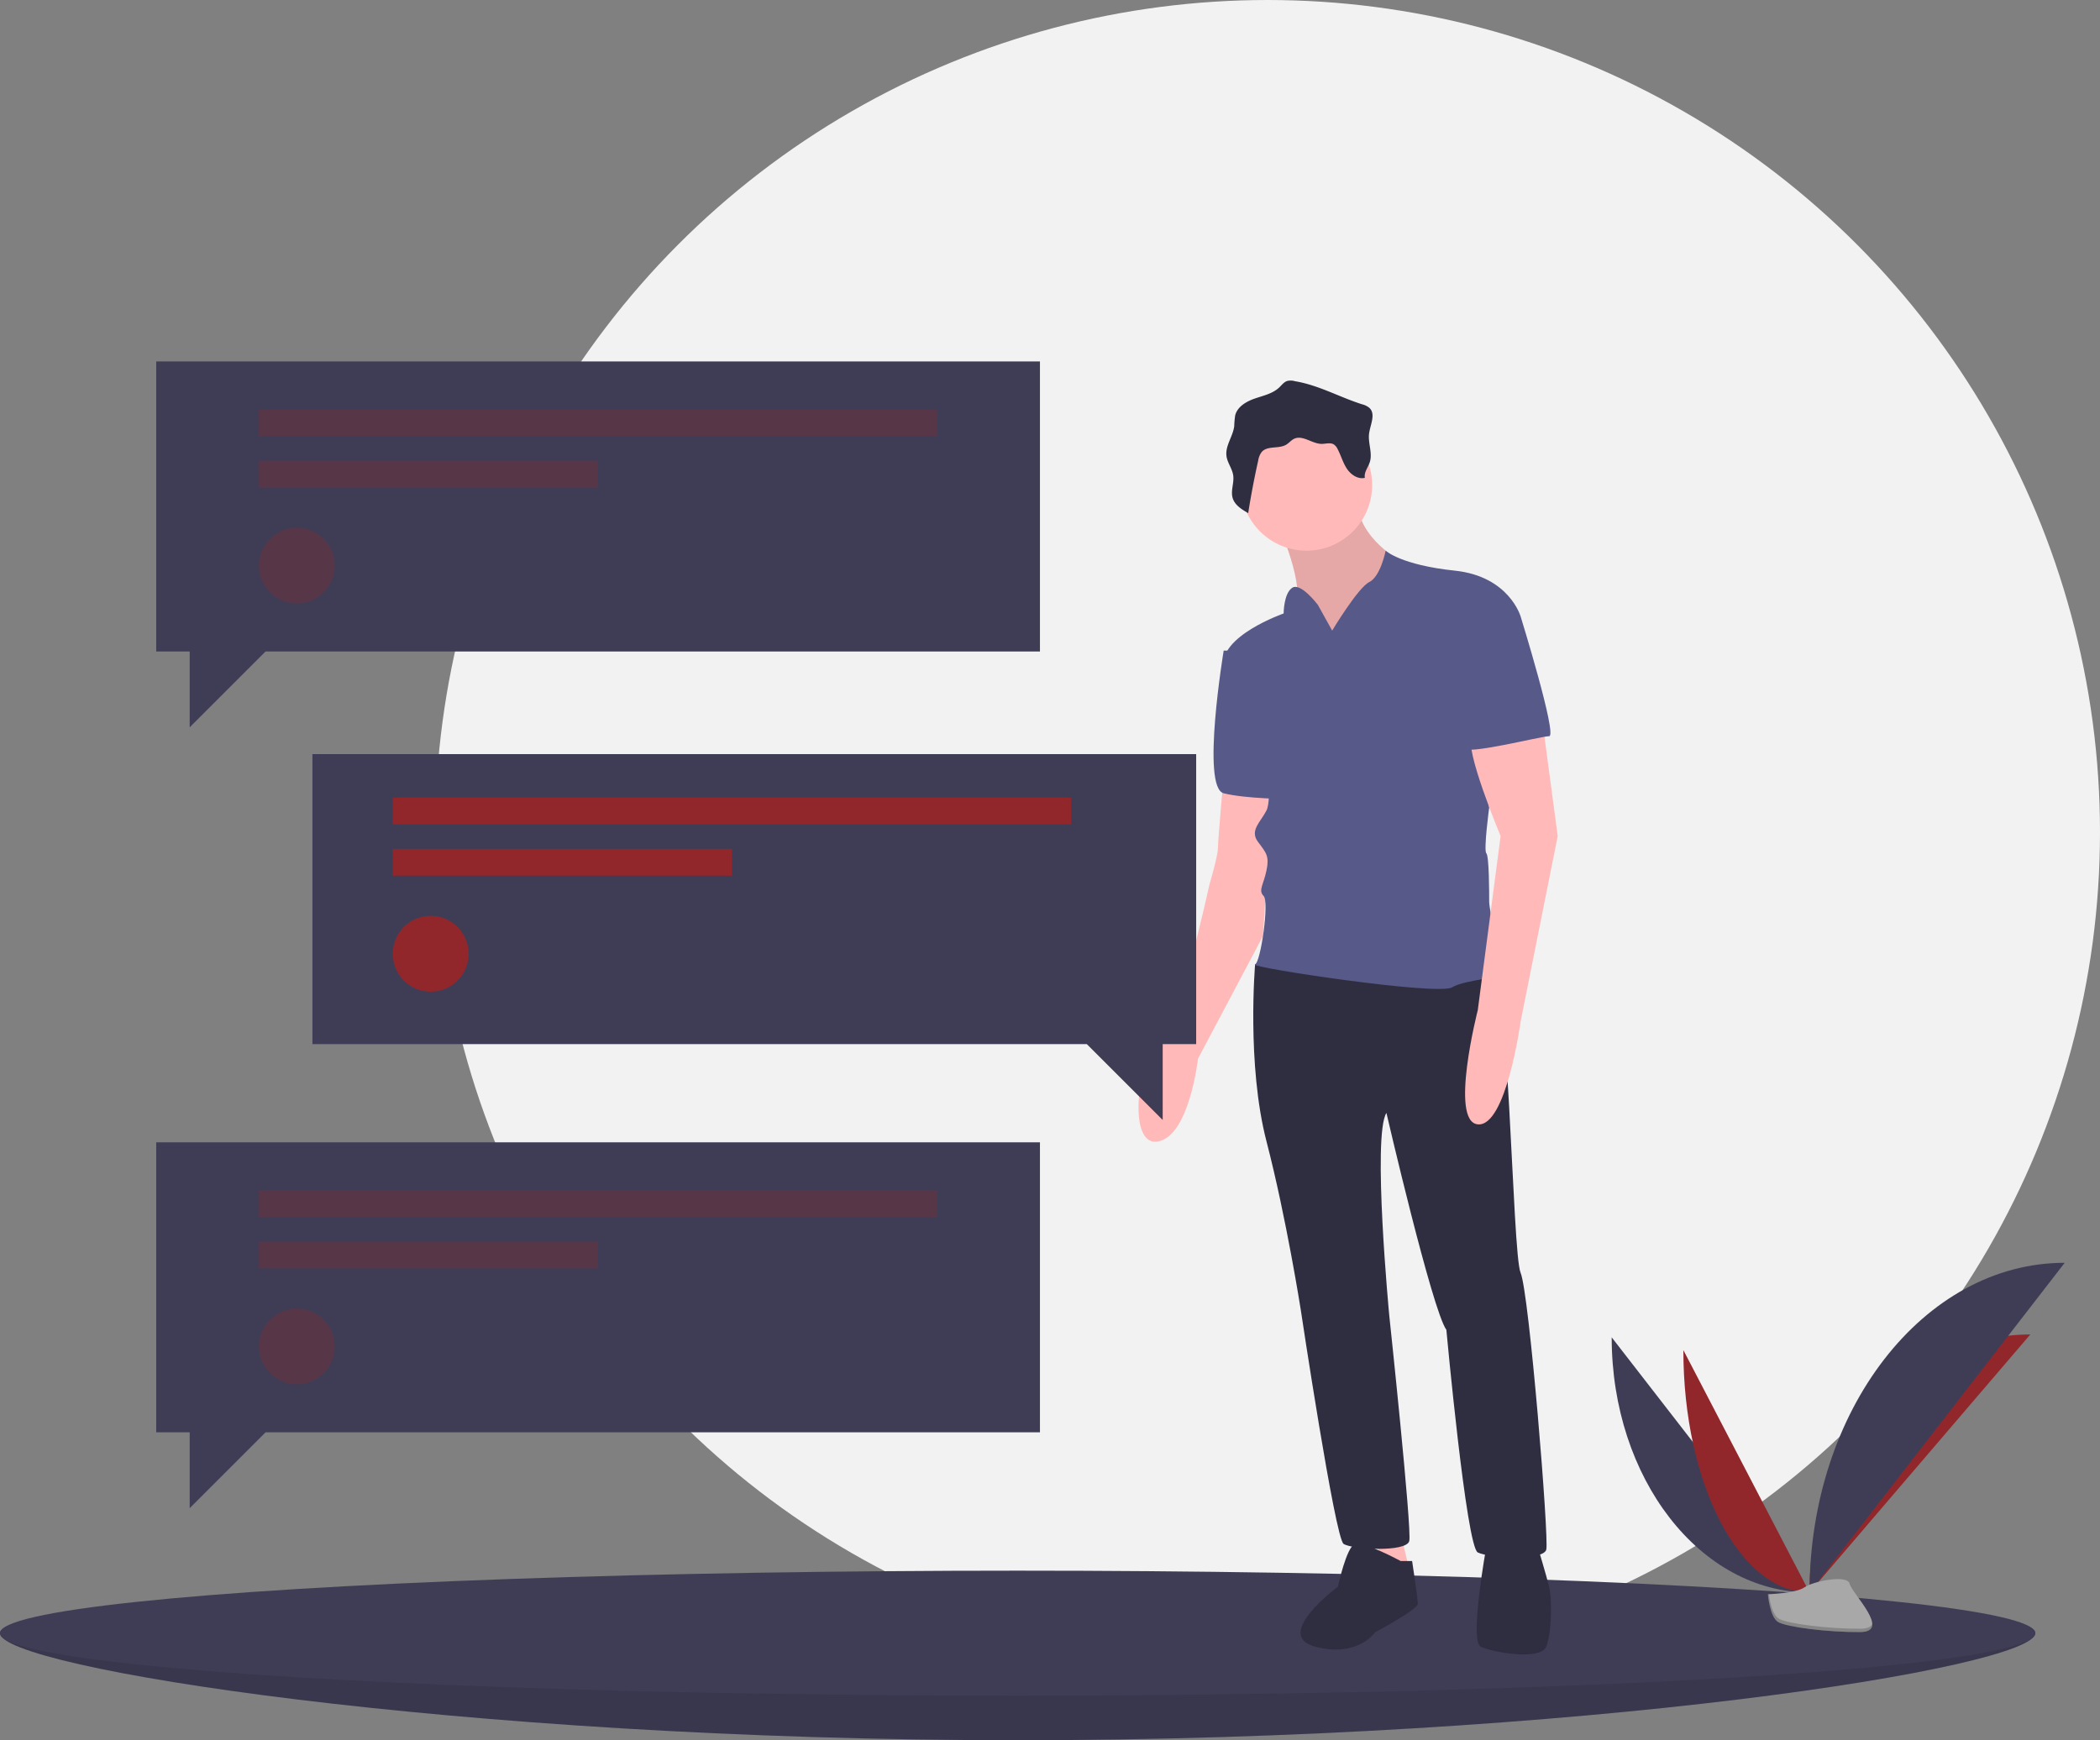
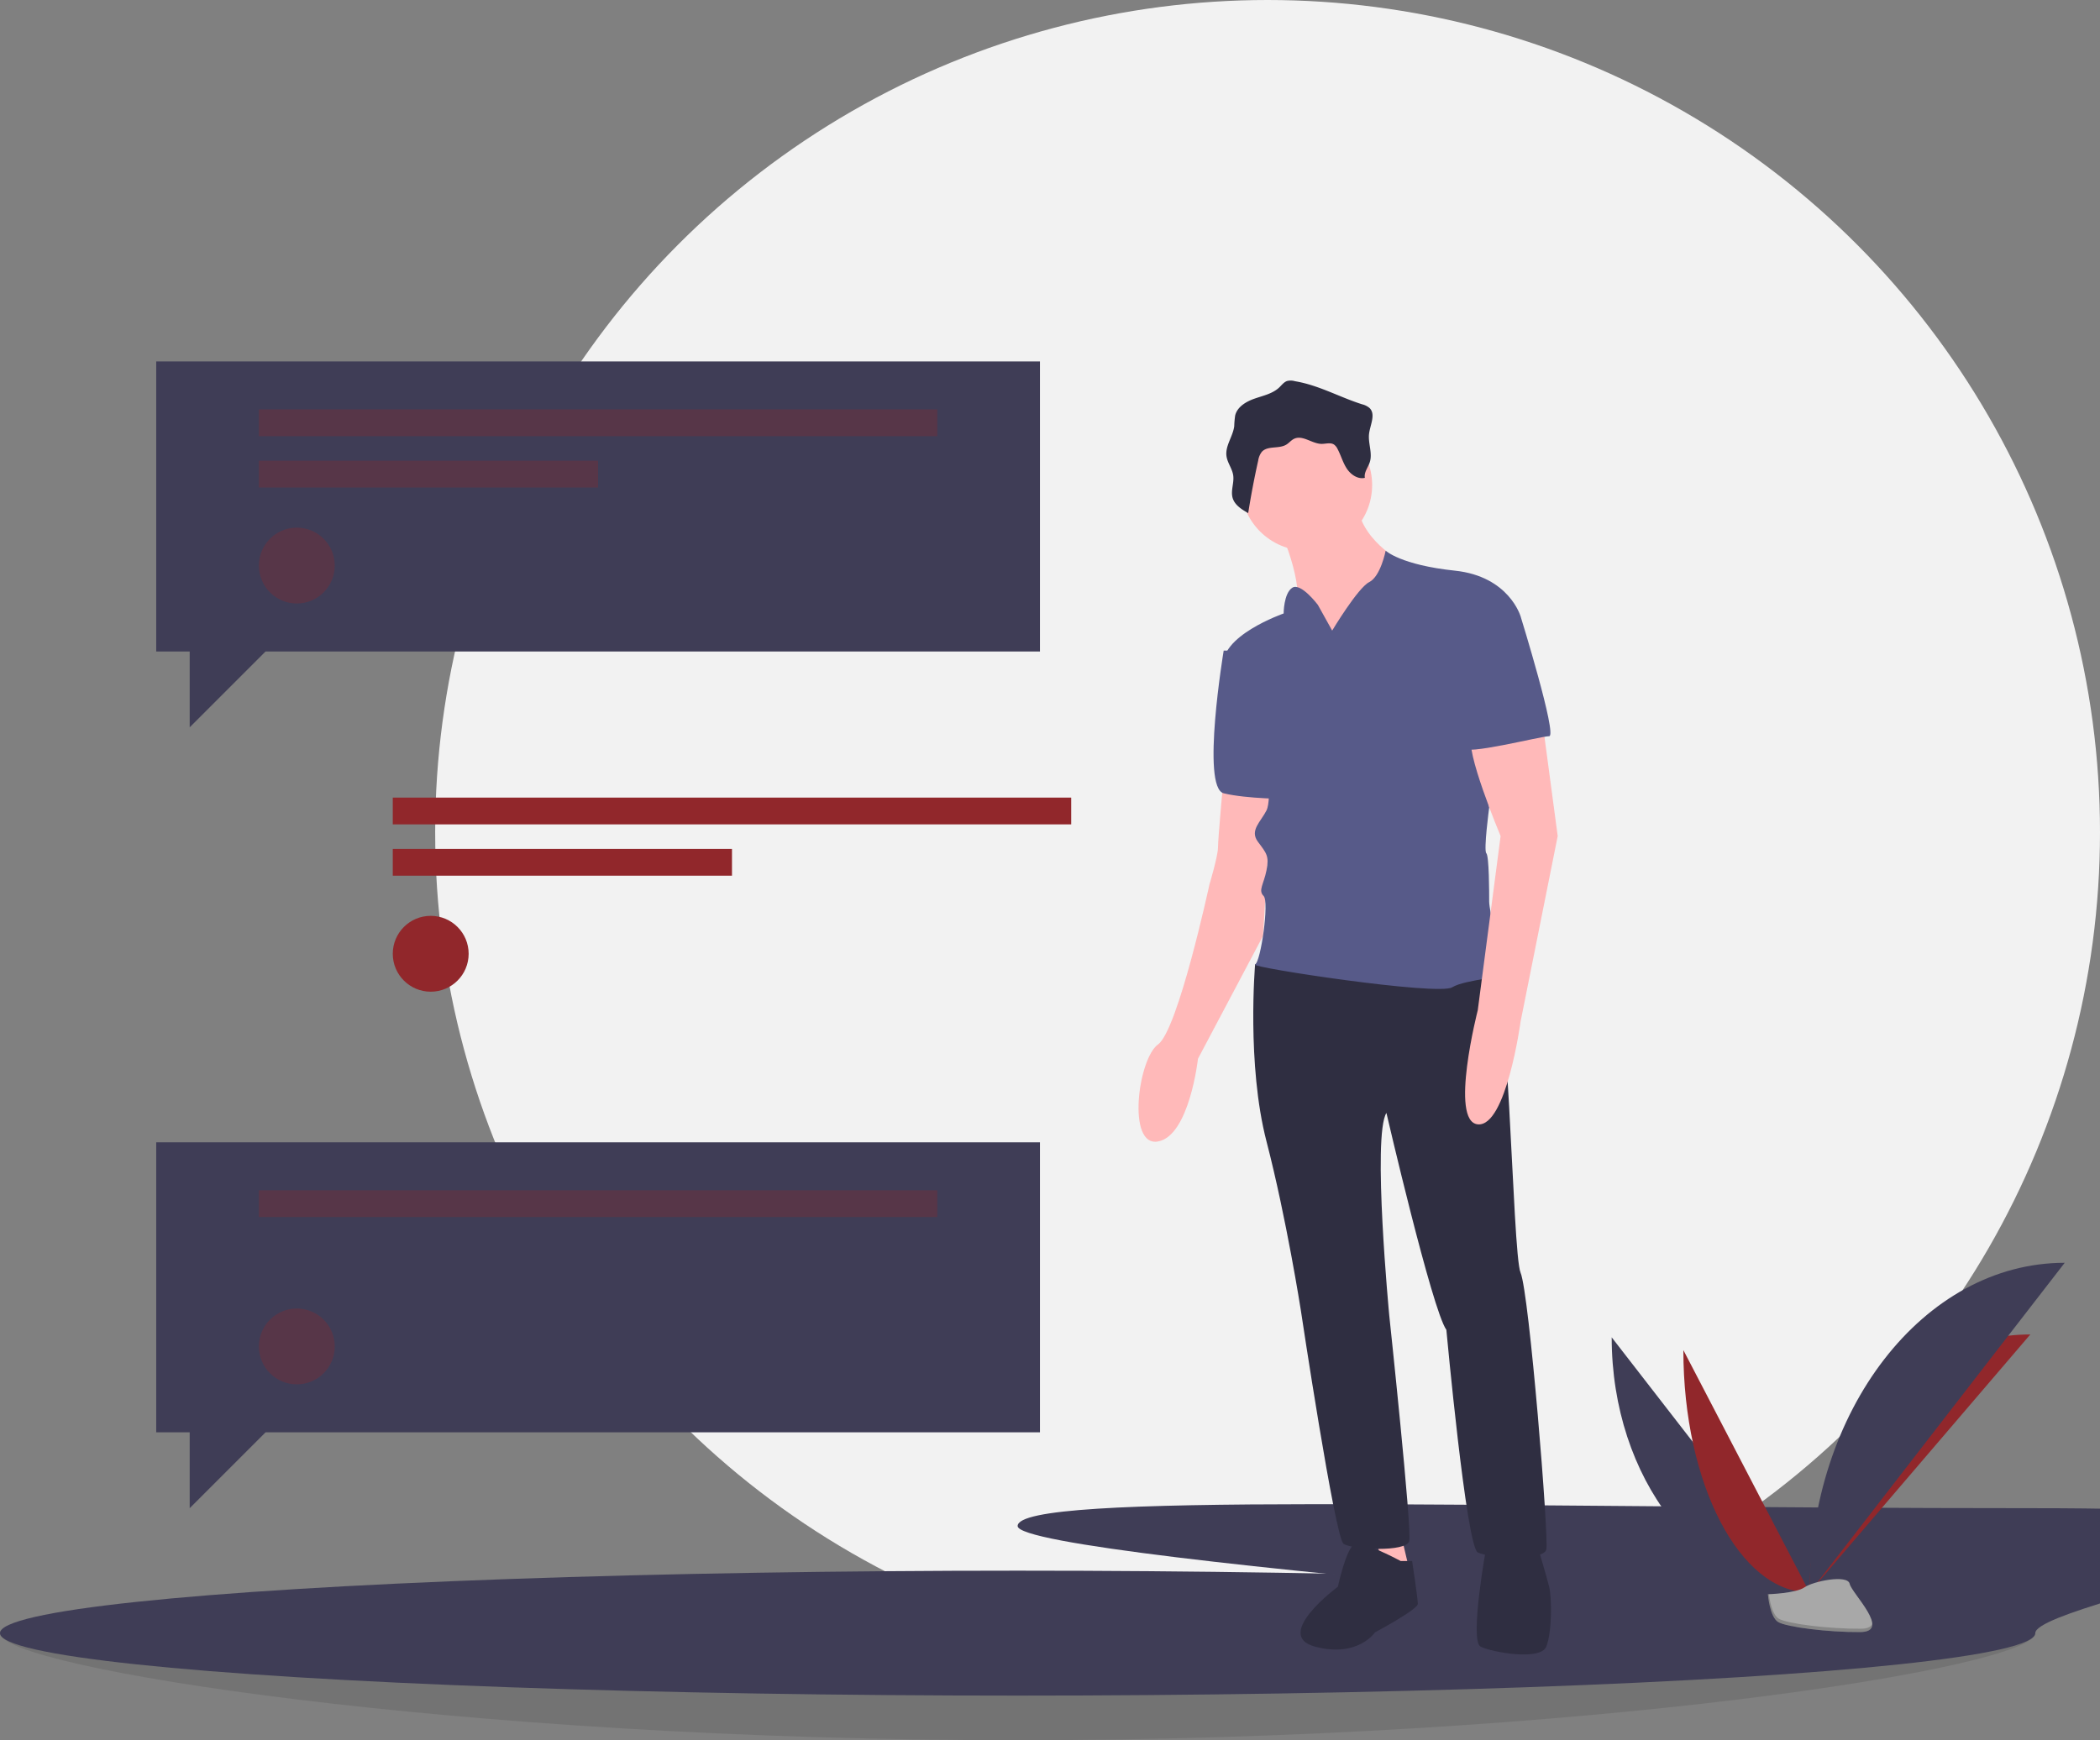
<svg xmlns="http://www.w3.org/2000/svg" width="941" height="780" viewBox="0 0 941 780">
  <rect x="0" y="0" width="941" height="780" fill="#808080" stroke="none" />
  <circle cx="373" cy="373" r="373" transform="translate(195)" fill="#f2f2f2" />
-   <path d="M1041.5,792c0,15.464-204.158,48-456,48s-456-32.536-456-48,204.158-8,456-8S1041.5,776.536,1041.5,792Z" transform="translate(-129.5 -60)" fill="#3f3d56" />
+   <path d="M1041.5,792s-456-32.536-456-48,204.158-8,456-8S1041.5,776.536,1041.5,792Z" transform="translate(-129.5 -60)" fill="#3f3d56" />
  <path d="M1041.5,792c0,15.464-204.158,48-456,48s-456-32.536-456-48,204.158-8,456-8S1041.5,776.536,1041.5,792Z" transform="translate(-129.5 -60)" opacity="0.1" />
  <ellipse cx="456" cy="28" rx="456" ry="28" transform="translate(0 704)" fill="#3f3d56" />
  <path d="M851.689,659.413c0,63.2,39.651,114.348,88.652,114.348" transform="translate(-129.5 -60)" fill="#3f3d56" />
  <path d="M940.34,773.761c0-63.914,44.248-115.633,98.93-115.633" transform="translate(-129.5 -60)" fill="#91272b" />
  <path d="M883.809,665.142c0,60.037,25.285,108.619,56.532,108.619" transform="translate(-129.5 -60)" fill="#91272b" />
  <path d="M940.34,773.761c0-81.668,51.144-147.753,114.348-147.753" transform="translate(-129.5 -60)" fill="#3f3d56" />
  <path d="M921.69,774.567s12.572-.387,16.361-3.085,19.339-5.92,20.279-1.593,18.894,21.521,4.7,21.636-32.981-2.211-36.762-4.515S921.69,774.567,921.69,774.567Z" transform="translate(-129.5 -60)" fill="#a8a8a8" />
  <path d="M963.284,790.018c-14.194.115-32.981-2.211-36.762-4.515-2.88-1.754-4.028-8.049-4.412-10.953-.266.011-.42.016-.42.016s.8,10.14,4.578,12.443,22.568,4.629,36.762,4.515c4.1-.033,5.513-1.491,5.435-3.65C967.9,789.179,966.334,789.994,963.284,790.018Z" transform="translate(-129.5 -60)" opacity="0.2" />
  <path d="M702.135,295.316s12.792,26.864,7.675,39.656S729,361.836,729,361.836l31.981-17.909V320.9l-5.117-10.234s-20.468-11.513-17.909-29.422S702.135,295.316,702.135,295.316Z" transform="translate(-129.5 -60)" fill="#ffb9b9" />
-   <path d="M702.135,295.316s12.792,26.864,7.675,39.656S729,361.836,729,361.836l31.981-17.909V320.9l-5.117-10.234s-20.468-11.513-17.909-29.422S702.135,295.316,702.135,295.316Z" transform="translate(-129.5 -60)" opacity="0.1" />
  <path d="M677.83,407.888s-2.558,28.143-2.558,31.981-3.838,16.63-3.838,16.63-14.072,65.241-23.026,71.637-14.072,46.052,0,43.494,17.909-37.1,17.909-37.1l29.125-55L699.577,413Z" transform="translate(-129.5 -60)" fill="#ffb9b9" />
  <path d="M688.064,351.6H677.83s-10.234,61.4,0,63.962,29.422,2.558,29.422,2.558Z" transform="translate(-129.5 -60)" fill="#575a89" />
  <path d="M616.129,686.885l5.117,24.3,10.234-7.675-5.117-21.747L616.129,685.6Z" fill="#ffb9b9" />
  <path d="M699.577,487.2l-7.675,5.117s-3.838,44.773,5.117,79.312,15.35,75.474,15.35,75.474S727.72,749.443,731.557,752s28.143,3.838,29.422-1.279-8.955-101.059-8.955-101.059-7.675-80.592-1.279-90.826c0,0,20.468,88.267,26.864,97.222,0,0,8.955,97.222,14.072,99.78s29.422,3.838,30.7-1.279-7.675-115.131-11.513-124.085S805.753,488.48,796.8,489.759,699.577,487.2,699.577,487.2Z" transform="translate(-129.5 -60)" fill="#2f2e41" />
  <circle cx="29.422" cy="29.422" r="29.422" transform="translate(556.006 187.985)" fill="#ffb9b9" />
  <path d="M726.441,342.647l-6.4-11.513s-7.675-10.234-11.513-7.675-3.838,11.513-3.838,11.513-29.422,10.234-26.864,24.305,19.188,38.377,19.188,38.377,2.558,20.468,0,25.585-7.675,8.955-3.838,14.072,5.117,6.4,3.838,12.792-3.838,8.955-1.279,11.513-1.279,29.422-3.838,30.7,81.871,14.072,88.267,10.234,24.305-3.838,23.026-7.675-6.4-26.864-6.4-30.7,0-20.468-1.279-21.747,1.279-20.468,1.279-20.468l-6.4-53.728,20.468-31.981s-5.117-17.909-29.422-20.468-31.029-8.955-31.029-8.955-2.231,11.513-7.348,14.072S726.441,342.647,726.441,342.647Z" transform="translate(-129.5 -60)" fill="#575a89" />
  <path d="M819.825,377.187l7.675,57.565L810.87,517.9s-6.4,47.332-19.188,46.052,0-51.169,0-51.169l10.233-78.033s-16.63-39.656-12.792-44.773S819.825,377.187,819.825,377.187Z" transform="translate(-129.5 -60)" fill="#ffb9b9" />
  <path d="M757.142,759.677s-16.63-8.955-20.468-7.675S729,771.19,729,771.19s-29.422,21.747-10.234,26.864,26.864-6.4,26.864-6.4,19.188-10.234,19.188-12.792-2.558-19.188-2.558-19.188Z" transform="translate(-129.5 -60)" fill="#2f2e41" />
  <path d="M795.519,753.281s-7.675,42.215-2.558,44.773,26.864,6.4,29.422,0,2.558-21.747,1.279-26.864-5.117-17.909-5.117-17.909Z" transform="translate(-129.5 -60)" fill="#2f2e41" />
  <path d="M709.8,230.869a6.826,6.826,0,0,0-3.525-.107c-1.468.479-2.432,1.836-3.552,2.9-2.934,2.785-7.125,3.657-10.949,4.976s-7.847,3.655-8.8,7.585a41.3,41.3,0,0,0-.417,4.773c-.57,4.637-4.107,8.812-3.474,13.441.413,3.024,2.569,5.589,3.012,8.609.493,3.367-1.208,6.871-.259,10.139.93,3.2,4.075,5.154,6.973,6.8q1.864-11.834,4.479-23.533a8.5,8.5,0,0,1,1.595-3.889c2.572-2.914,7.617-1.254,10.955-3.245,1.268-.756,2.209-2,3.541-2.641,3.856-1.843,8.028,2.24,12.3,2.279,1.886.017,3.955-.732,5.548.277a5.07,5.07,0,0,1,1.623,2c1.523,2.859,2.36,6.071,4.136,8.779s4.957,4.918,8.106,4.159c-.481-2.442,1.431-4.639,2.2-7.008,1.317-4.075-.836-8.5-.317-12.749.487-3.991,3.088-8.676.235-11.51a8.086,8.086,0,0,0-3.375-1.694C729.727,238.007,720.4,232.637,709.8,230.869Z" transform="translate(-129.5 -60)" fill="#2f2e41" />
  <path d="M798.078,331.134l12.792,5.117s16.63,53.728,12.792,53.728-38.377,8.955-38.377,5.117S787.844,331.134,798.078,331.134Z" transform="translate(-129.5 -60)" fill="#575a89" />
  <path d="M466,162H70V292H85v34l34-34H466Z" fill="#3f3d56" />
  <path d="M466,512H70V642H85v34l34-34H466Z" fill="#3f3d56" />
-   <path d="M140,338H536V468H521v34l-34-34H140Z" fill="#3f3d56" />
  <rect width="304" height="12" transform="translate(116 183.5)" fill="#91272b" opacity="0.3" />
  <rect width="152" height="12" transform="translate(116 206.5)" fill="#91272b" opacity="0.3" />
  <circle cx="17" cy="17" r="17" transform="translate(116 236.5)" fill="#91272b" opacity="0.3" />
  <rect width="304" height="12" transform="translate(176 357.5)" fill="#91272b" />
  <rect width="152" height="12" transform="translate(176 380.5)" fill="#91272b" />
  <circle cx="17" cy="17" r="17" transform="translate(176 410.5)" fill="#91272b" />
  <rect width="304" height="12" transform="translate(116 533.5)" fill="#91272b" opacity="0.3" />
-   <rect width="152" height="12" transform="translate(116 556.5)" fill="#91272b" opacity="0.3" />
  <circle cx="17" cy="17" r="17" transform="translate(116 586.5)" fill="#91272b" opacity="0.3" />
</svg>